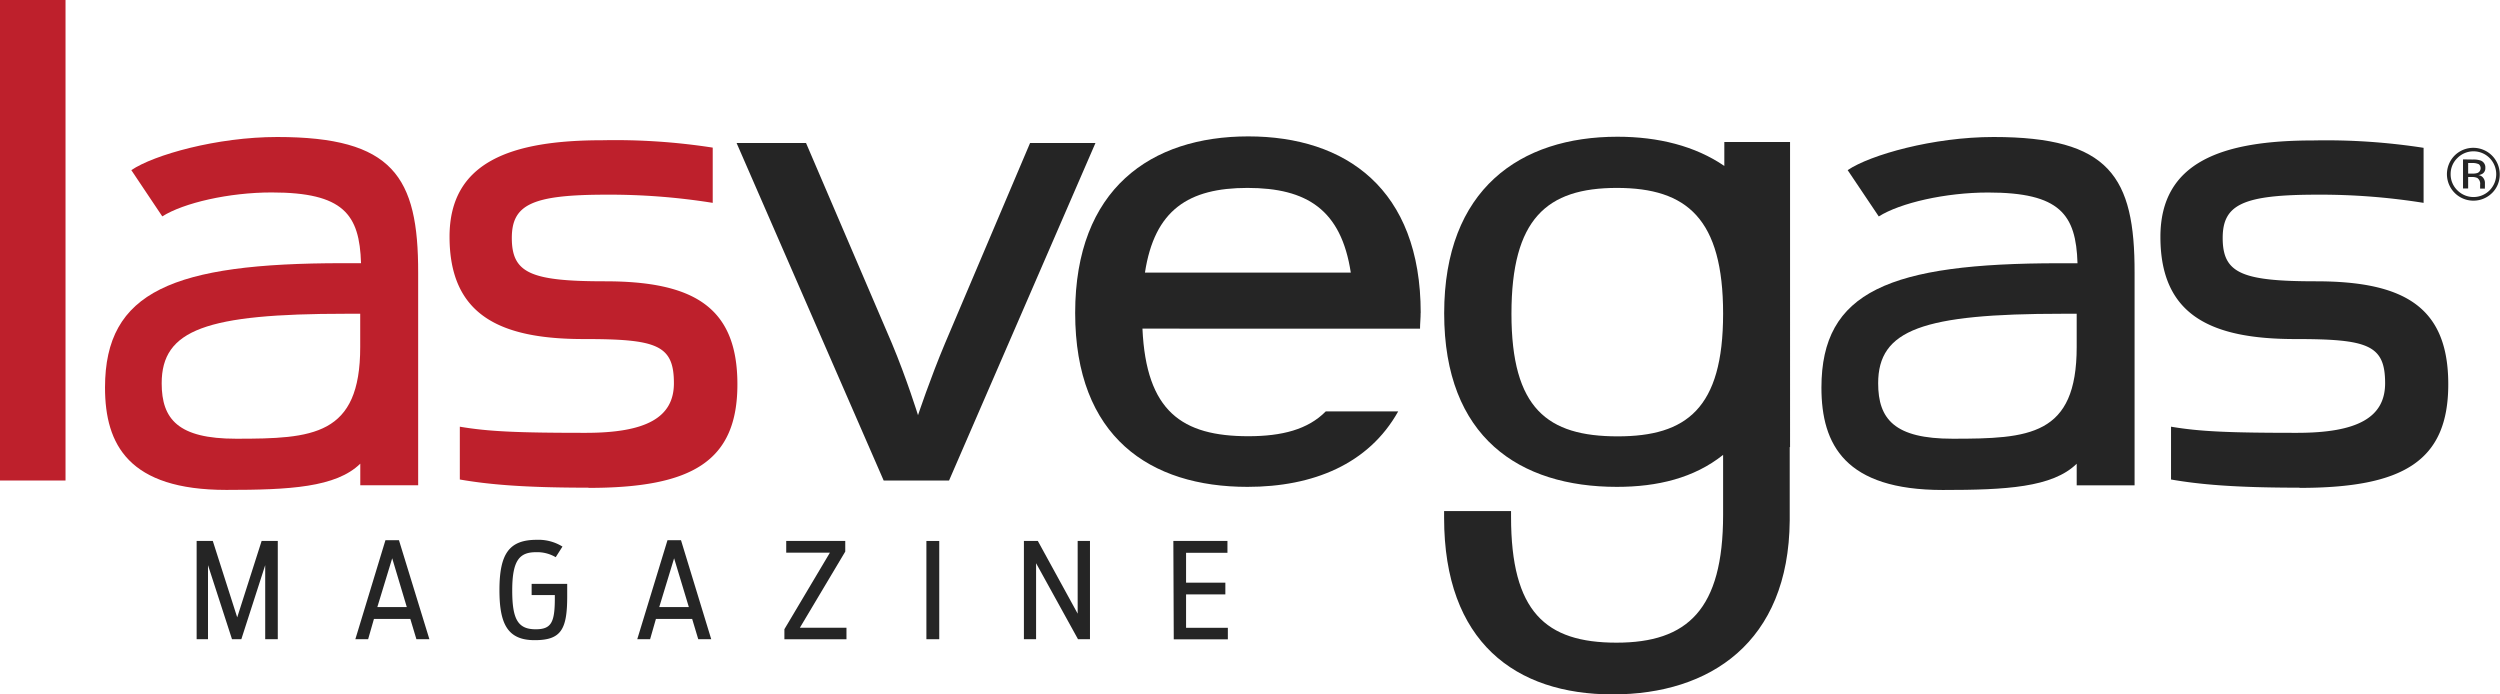
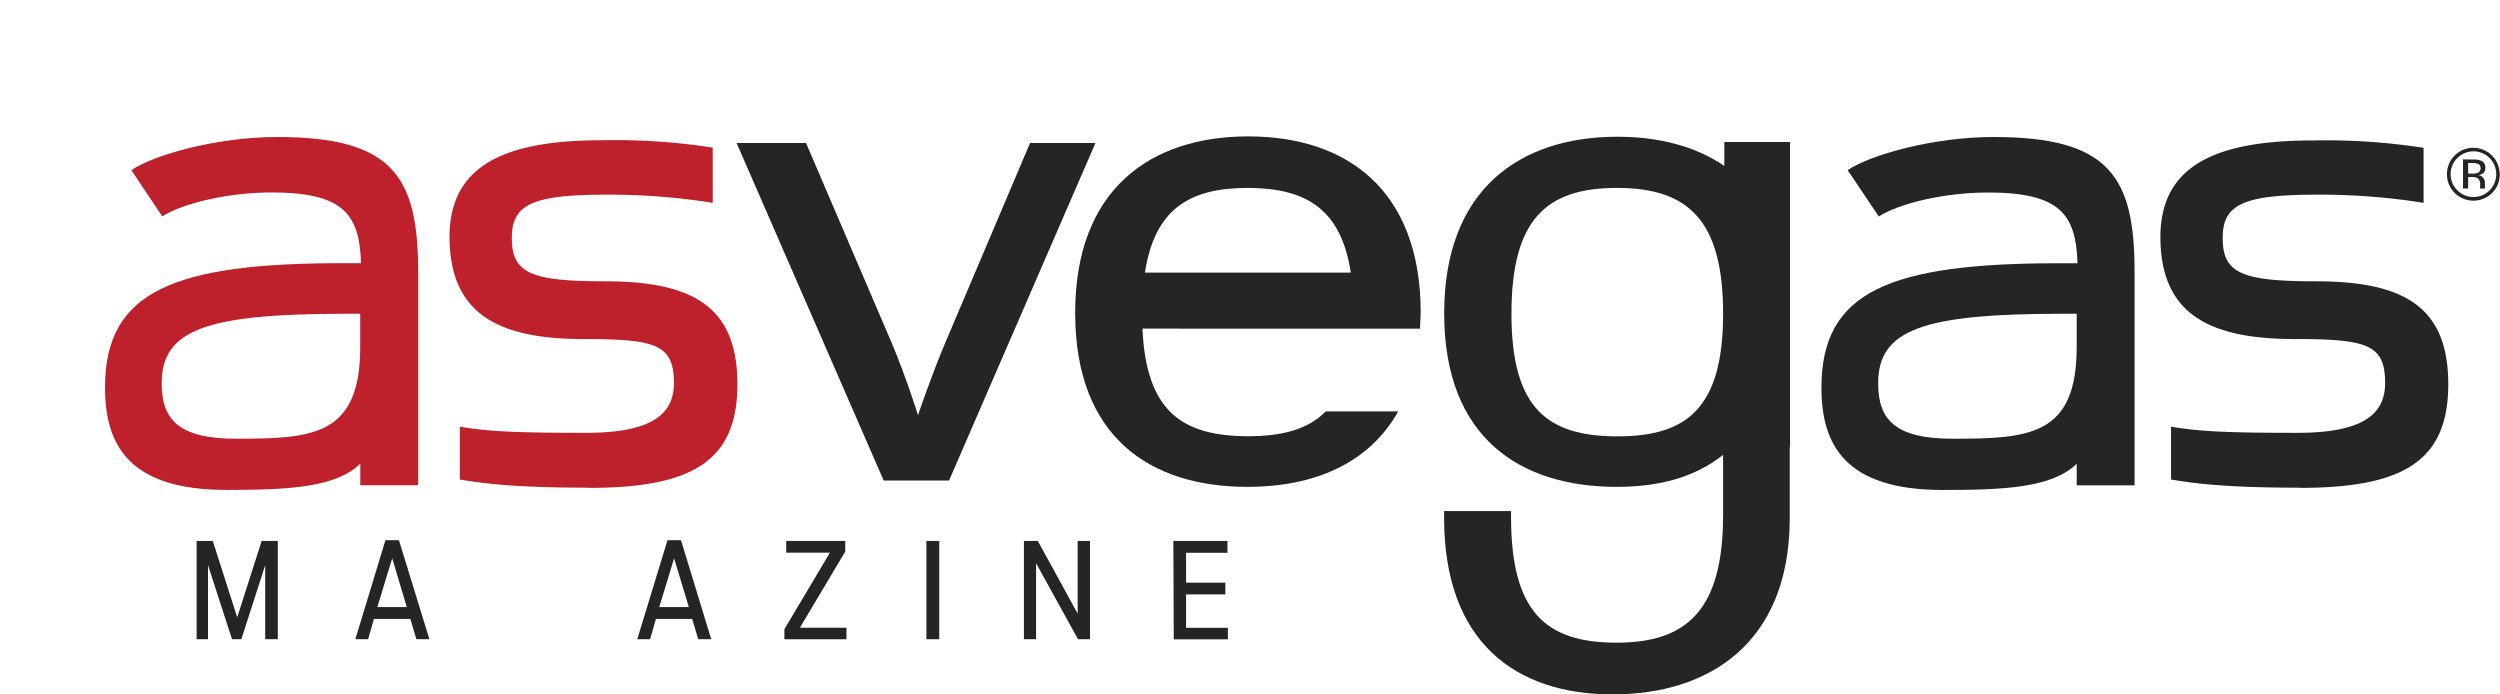
<svg xmlns="http://www.w3.org/2000/svg" id="_2013_October" data-name="2013 October" viewBox="0 0 369.71 102.68">
  <defs>
    <style>.cls-1{fill:#252525;}.cls-2{fill:#be202c;}</style>
  </defs>
  <title>las-vegas-magazine-logo</title>
  <path class="cls-1" d="M29.08,80h2.39l3.61,11.3L38.69,80h2.39V94.53H39.22V83.58L35.69,94.53H34.31L30.76,83.58V94.53H29.08Z" />
  <path class="cls-1" d="M57,79.89h2L63.5,94.53H61.58l-.9-3H55.3l-.86,3H52.55Zm3.16,9.89L58,82.56l-2.2,7.22Z" />
-   <path class="cls-1" d="M73.86,87.27c0-5.38,1.43-7.44,5.51-7.44a6.73,6.73,0,0,1,3.81,1l-1,1.57a5.4,5.4,0,0,0-2.9-.74c-2.43,0-3.53,1.16-3.53,5.65,0,4.24.82,5.75,3.47,5.75,2.3,0,2.83-1,2.83-4.57V88H78.62V86.34h5.26v1.86c0,4.92-.92,6.47-4.81,6.47C75,94.68,73.86,92.17,73.86,87.27Z" />
  <path class="cls-1" d="M98.71,79.89h2l4.47,14.64h-1.92l-.9-3H97l-.86,3H94.24Zm3.16,9.89-2.18-7.22-2.2,7.22Z" />
  <path class="cls-1" d="M116,93.05l6.73-11.32h-6.46V80H125v1.57l-6.71,11.26h6.89v1.71H116Z" />
  <path class="cls-1" d="M137,80h1.9V94.53H137Z" />
  <path class="cls-1" d="M151.42,80h2.06l5.89,10.75V80h1.82V94.53h-1.77l-6.2-11.24V94.53h-1.8Z" />
  <path class="cls-1" d="M173.52,80h8v1.75h-6.12v4.42h5.81v1.73h-5.81v4.94h6.18v1.71h-8Z" />
  <path class="cls-2" d="M87,72.12c-9.67,0-14.86-.49-19-1.21V63.1c4.23.72,8.58.91,18.61.91,8.94,0,13.05-2.26,13.05-7.34,0-5.68-2.54-6.53-13.29-6.53C74,50.15,66.48,46.65,66.48,35c0-11.12,9.19-14.26,22.6-14.26a94.2,94.2,0,0,1,16.32,1.09V30a96.46,96.46,0,0,0-15.71-1.21c-11,0-14,1.45-14,6.4,0,5.2,2.78,6.41,13.78,6.41,13.18,0,19.58,3.87,19.58,15.23s-6.65,15.32-22,15.32" />
-   <rect class="cls-2" width="9.69" height="71.06" />
  <path class="cls-2" d="M41,20.26c-8.92,0-18.24,2.64-21.58,4.9L24,32c3.16-2,9.86-3.54,16.17-3.54,10.64,0,13,3.24,13.22,10.46h-2.7c-25.06,0-35.16,4.15-35.16,18.39,0,8.47,3.52,15.14,17.94,15.14,9.34,0,16.22-.37,19.81-3.88v3.19h8.56V70.19l0-12.68V40.36C61.87,26.11,58.12,20.26,41,20.26ZM34.91,64.88c-8.56,0-11-2.88-11-8.2,0-7.93,6.59-10.28,27.23-10.28h2.13v4.92C53.28,64.47,46.24,64.88,34.91,64.88Z" />
  <path class="cls-1" d="M368.56,28.52A3.91,3.91,0,0,1,363,23a3.91,3.91,0,0,1,6.67,2.76A3.8,3.8,0,0,1,368.56,28.52Zm-5.15-5.15a3.25,3.25,0,0,0-1,2.38,3.29,3.29,0,0,0,1,2.4,3.36,3.36,0,0,0,4.76,0,3.4,3.4,0,0,0,0-4.78,3.35,3.35,0,0,0-4.76,0Zm2.3.22a3.29,3.29,0,0,1,1.17.16,1.07,1.07,0,0,1,.66,1.09.94.94,0,0,1-.42.85,1.62,1.62,0,0,1-.62.21,1,1,0,0,1,.74.42,1.18,1.18,0,0,1,.24.67v.31c0,.1,0,.21,0,.32a.72.72,0,0,0,0,.22l0,.05h-.71v-.57a1.05,1.05,0,0,0-.41-1,1.83,1.83,0,0,0-.84-.14H365v1.69h-.76v-4.3Zm.82.68a2,2,0,0,0-.92-.16H365v1.56h.68a2,2,0,0,0,.72-.1.77.77,0,0,0,.16-1.3Z" />
  <path class="cls-1" d="M108.93,21.15H119.2l12.69,29.61c2.18,5.19,3.87,10.64,3.87,10.64s1.81-5.44,4-10.64l12.57-29.61H162L140.35,71.06h-9.67Z" />
  <path class="cls-1" d="M340.06,72.12c-9.67,0-14.86-.49-19-1.21V63.1c4.23.72,8.58.91,18.61.91,8.94,0,13.05-2.26,13.05-7.34,0-5.68-2.54-6.53-13.29-6.53-12.45,0-19.94-3.5-19.94-15.11,0-11.12,9.19-14.26,22.6-14.26a94.17,94.17,0,0,1,16.32,1.09V30a96.44,96.44,0,0,0-15.71-1.21c-11,0-14,1.45-14,6.4,0,5.2,2.78,6.41,13.78,6.41,13.17,0,19.58,3.87,19.58,15.23s-6.65,15.32-22,15.32" />
  <path class="cls-1" d="M210.1,46.28c0-18.37-11.12-26.11-25.5-26.11S159,27.91,159,46.28,170.1,72,184.48,72c9.69,0,17.93-3.36,22.29-11.16H196.06c-2.63,2.67-6.46,3.67-11.45,3.67-9.82,0-15.11-3.68-15.66-15.91H210c0-.77.09-1.53.09-2.34M184.48,27.79c8.81,0,13.86,3.24,15.28,12.52H169.32c1.42-9.28,6.46-12.52,15.16-12.52" />
  <path class="cls-1" d="M255,21v3.54c-4.31-2.95-9.77-4.32-15.81-4.32-14.38,0-25.62,7.74-25.62,26.11S224.73,72,239.11,72c6,0,11.4-1.3,15.71-4.73,0,0,0,8.8,0,8.87,0,14-5.26,18.9-15.77,18.9s-15.59-4.59-15.59-18.61c0-.29,0-.57,0-.85h-9.9c0,.33,0,.64,0,1,0,18.37,10.55,26.11,24.93,26.11S264.52,95,264.67,77h0V66.11h.05V21ZM239.23,64.53c-10.39,0-15.71-4.11-15.71-18.13s5.2-18.61,15.59-18.61,15.71,4.59,15.71,18.61S249.39,64.53,239.23,64.53Z" />
  <path class="cls-1" d="M294.82,20.26c-8.92,0-18.24,2.64-21.58,4.9l4.6,6.85c3.16-2,9.86-3.54,16.17-3.54,10.64,0,13,3.24,13.22,10.46h-2.71c-25.06,0-35.16,4.15-35.16,18.39,0,8.47,3.52,15.14,17.94,15.14,9.34,0,16.22-.37,19.81-3.88v3.19h8.56V70.19l0-12.68V40.36C315.71,26.11,311.95,20.26,294.82,20.26Zm-6.07,44.62c-8.56,0-11-2.88-11-8.2,0-7.93,6.59-10.28,27.23-10.28h2.13v4.92C307.11,64.47,300.07,64.88,288.74,64.88Z" />
</svg>